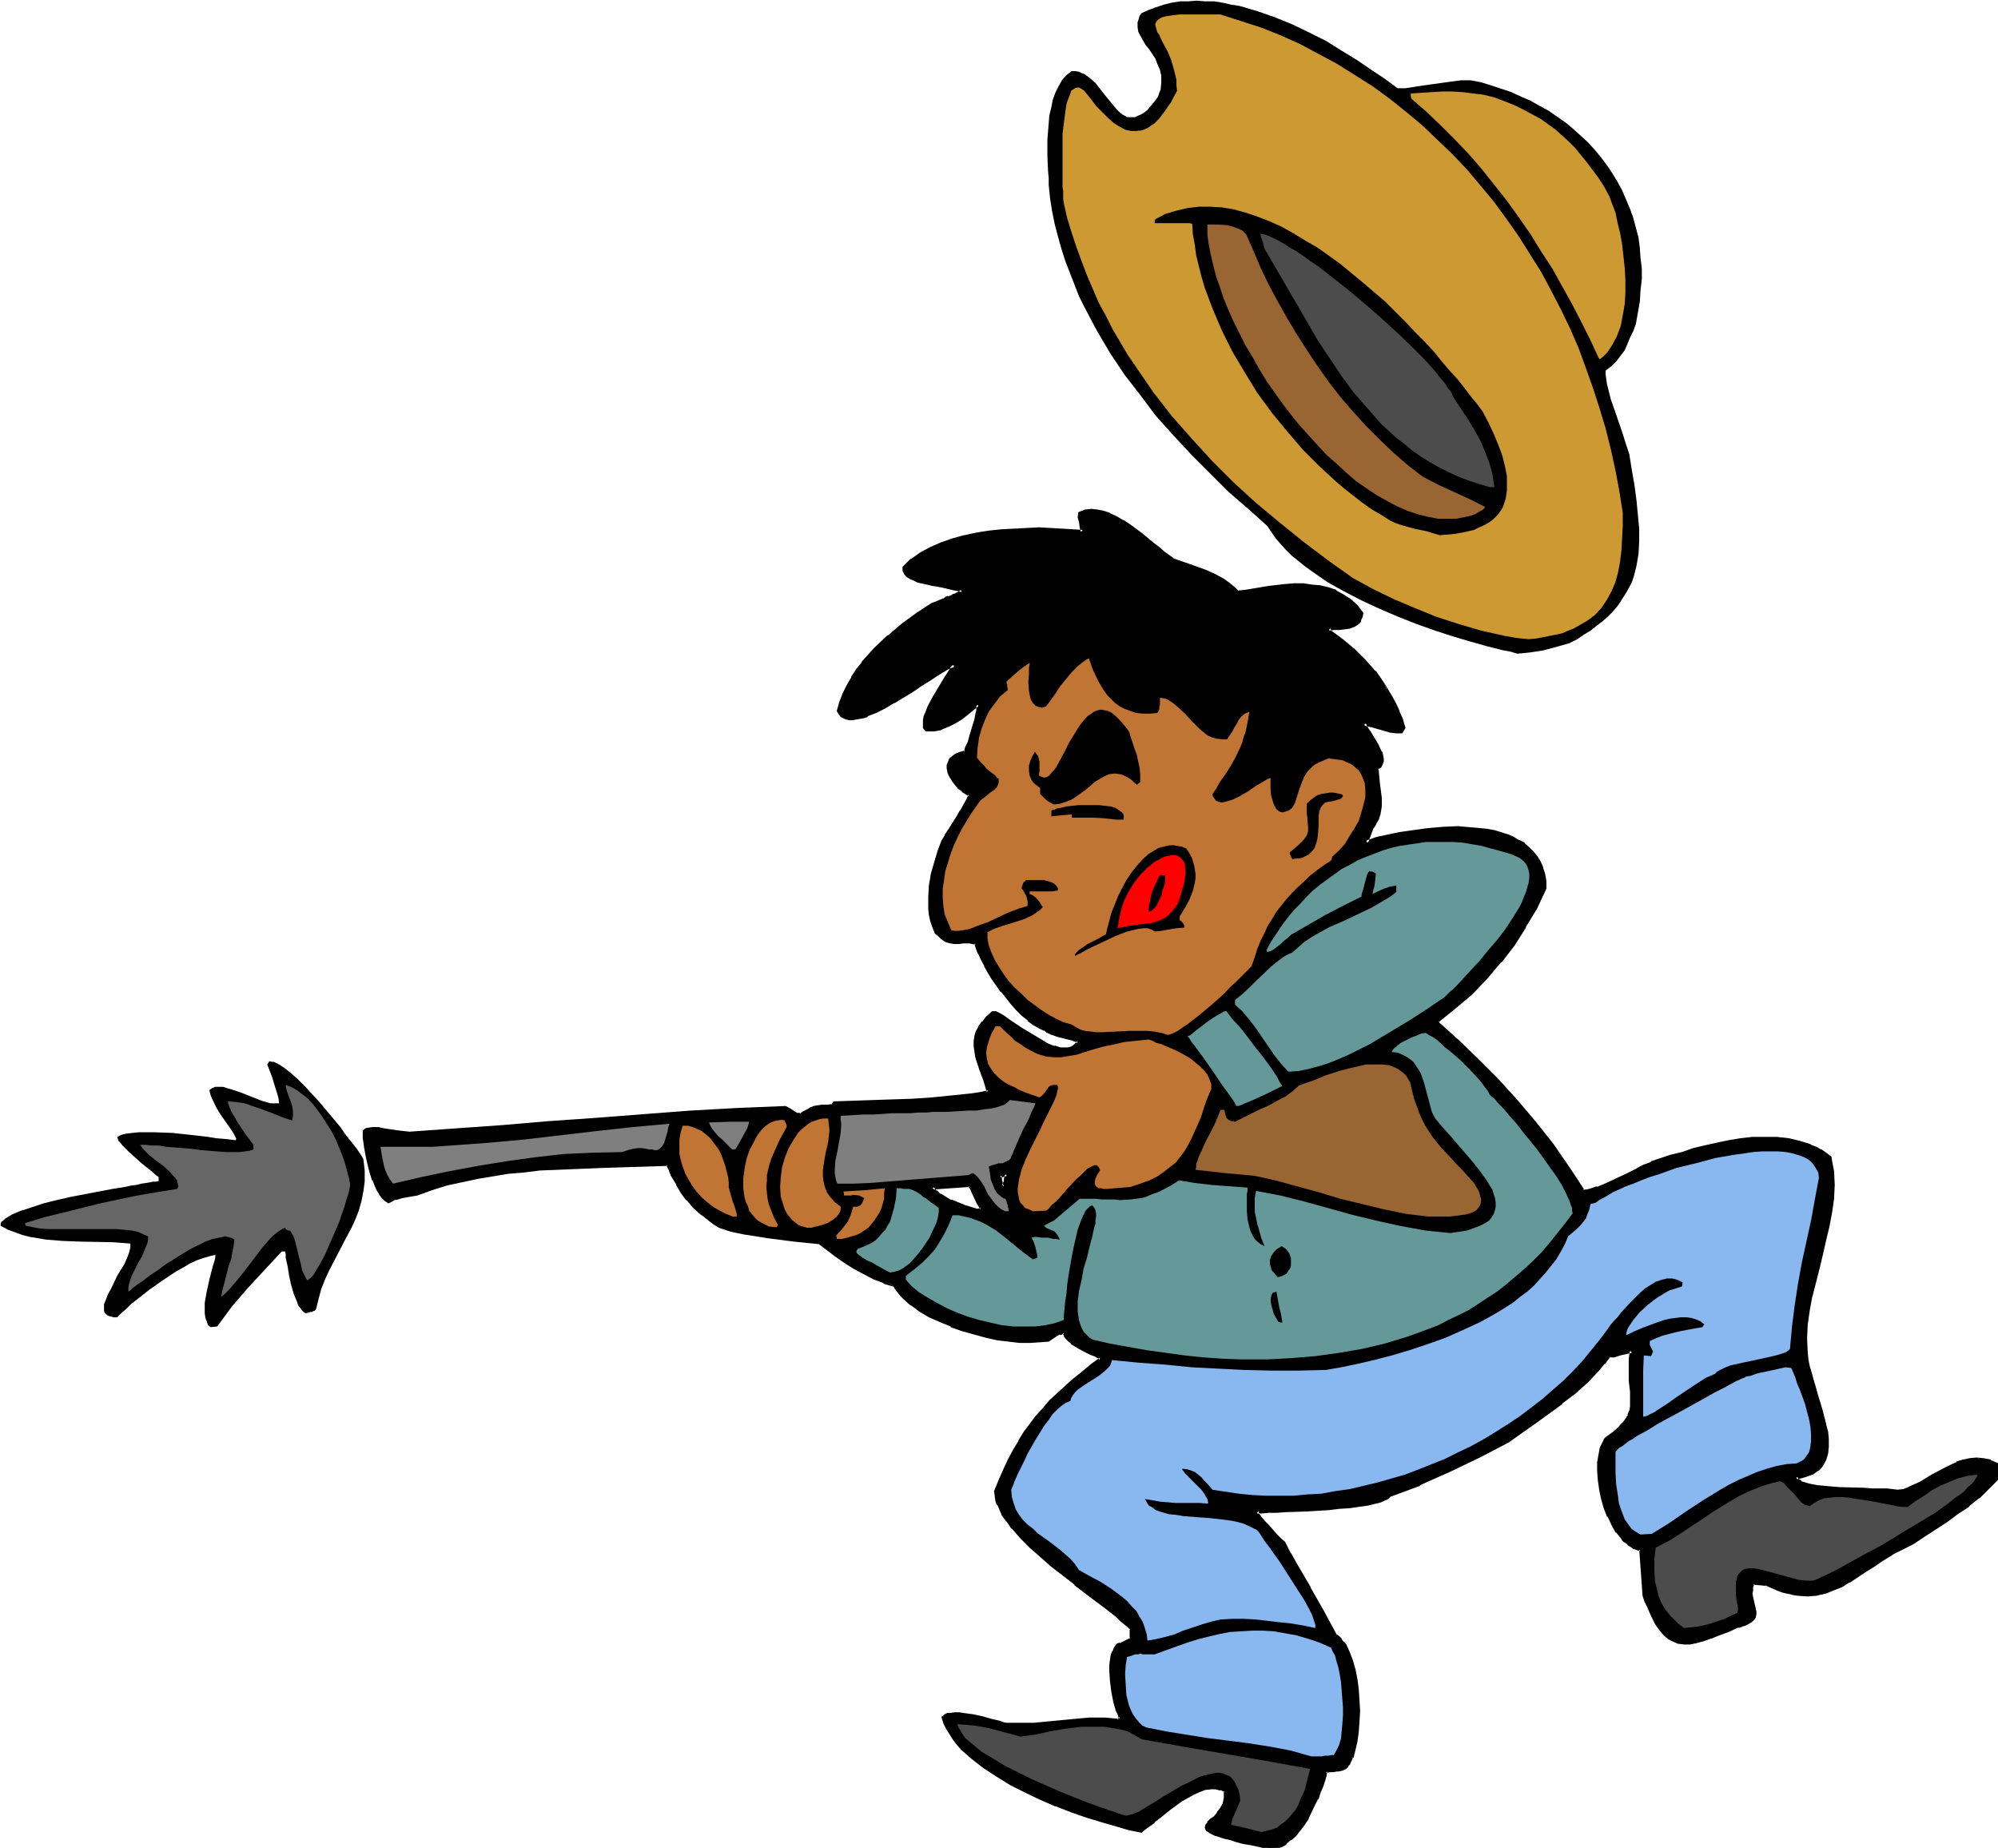
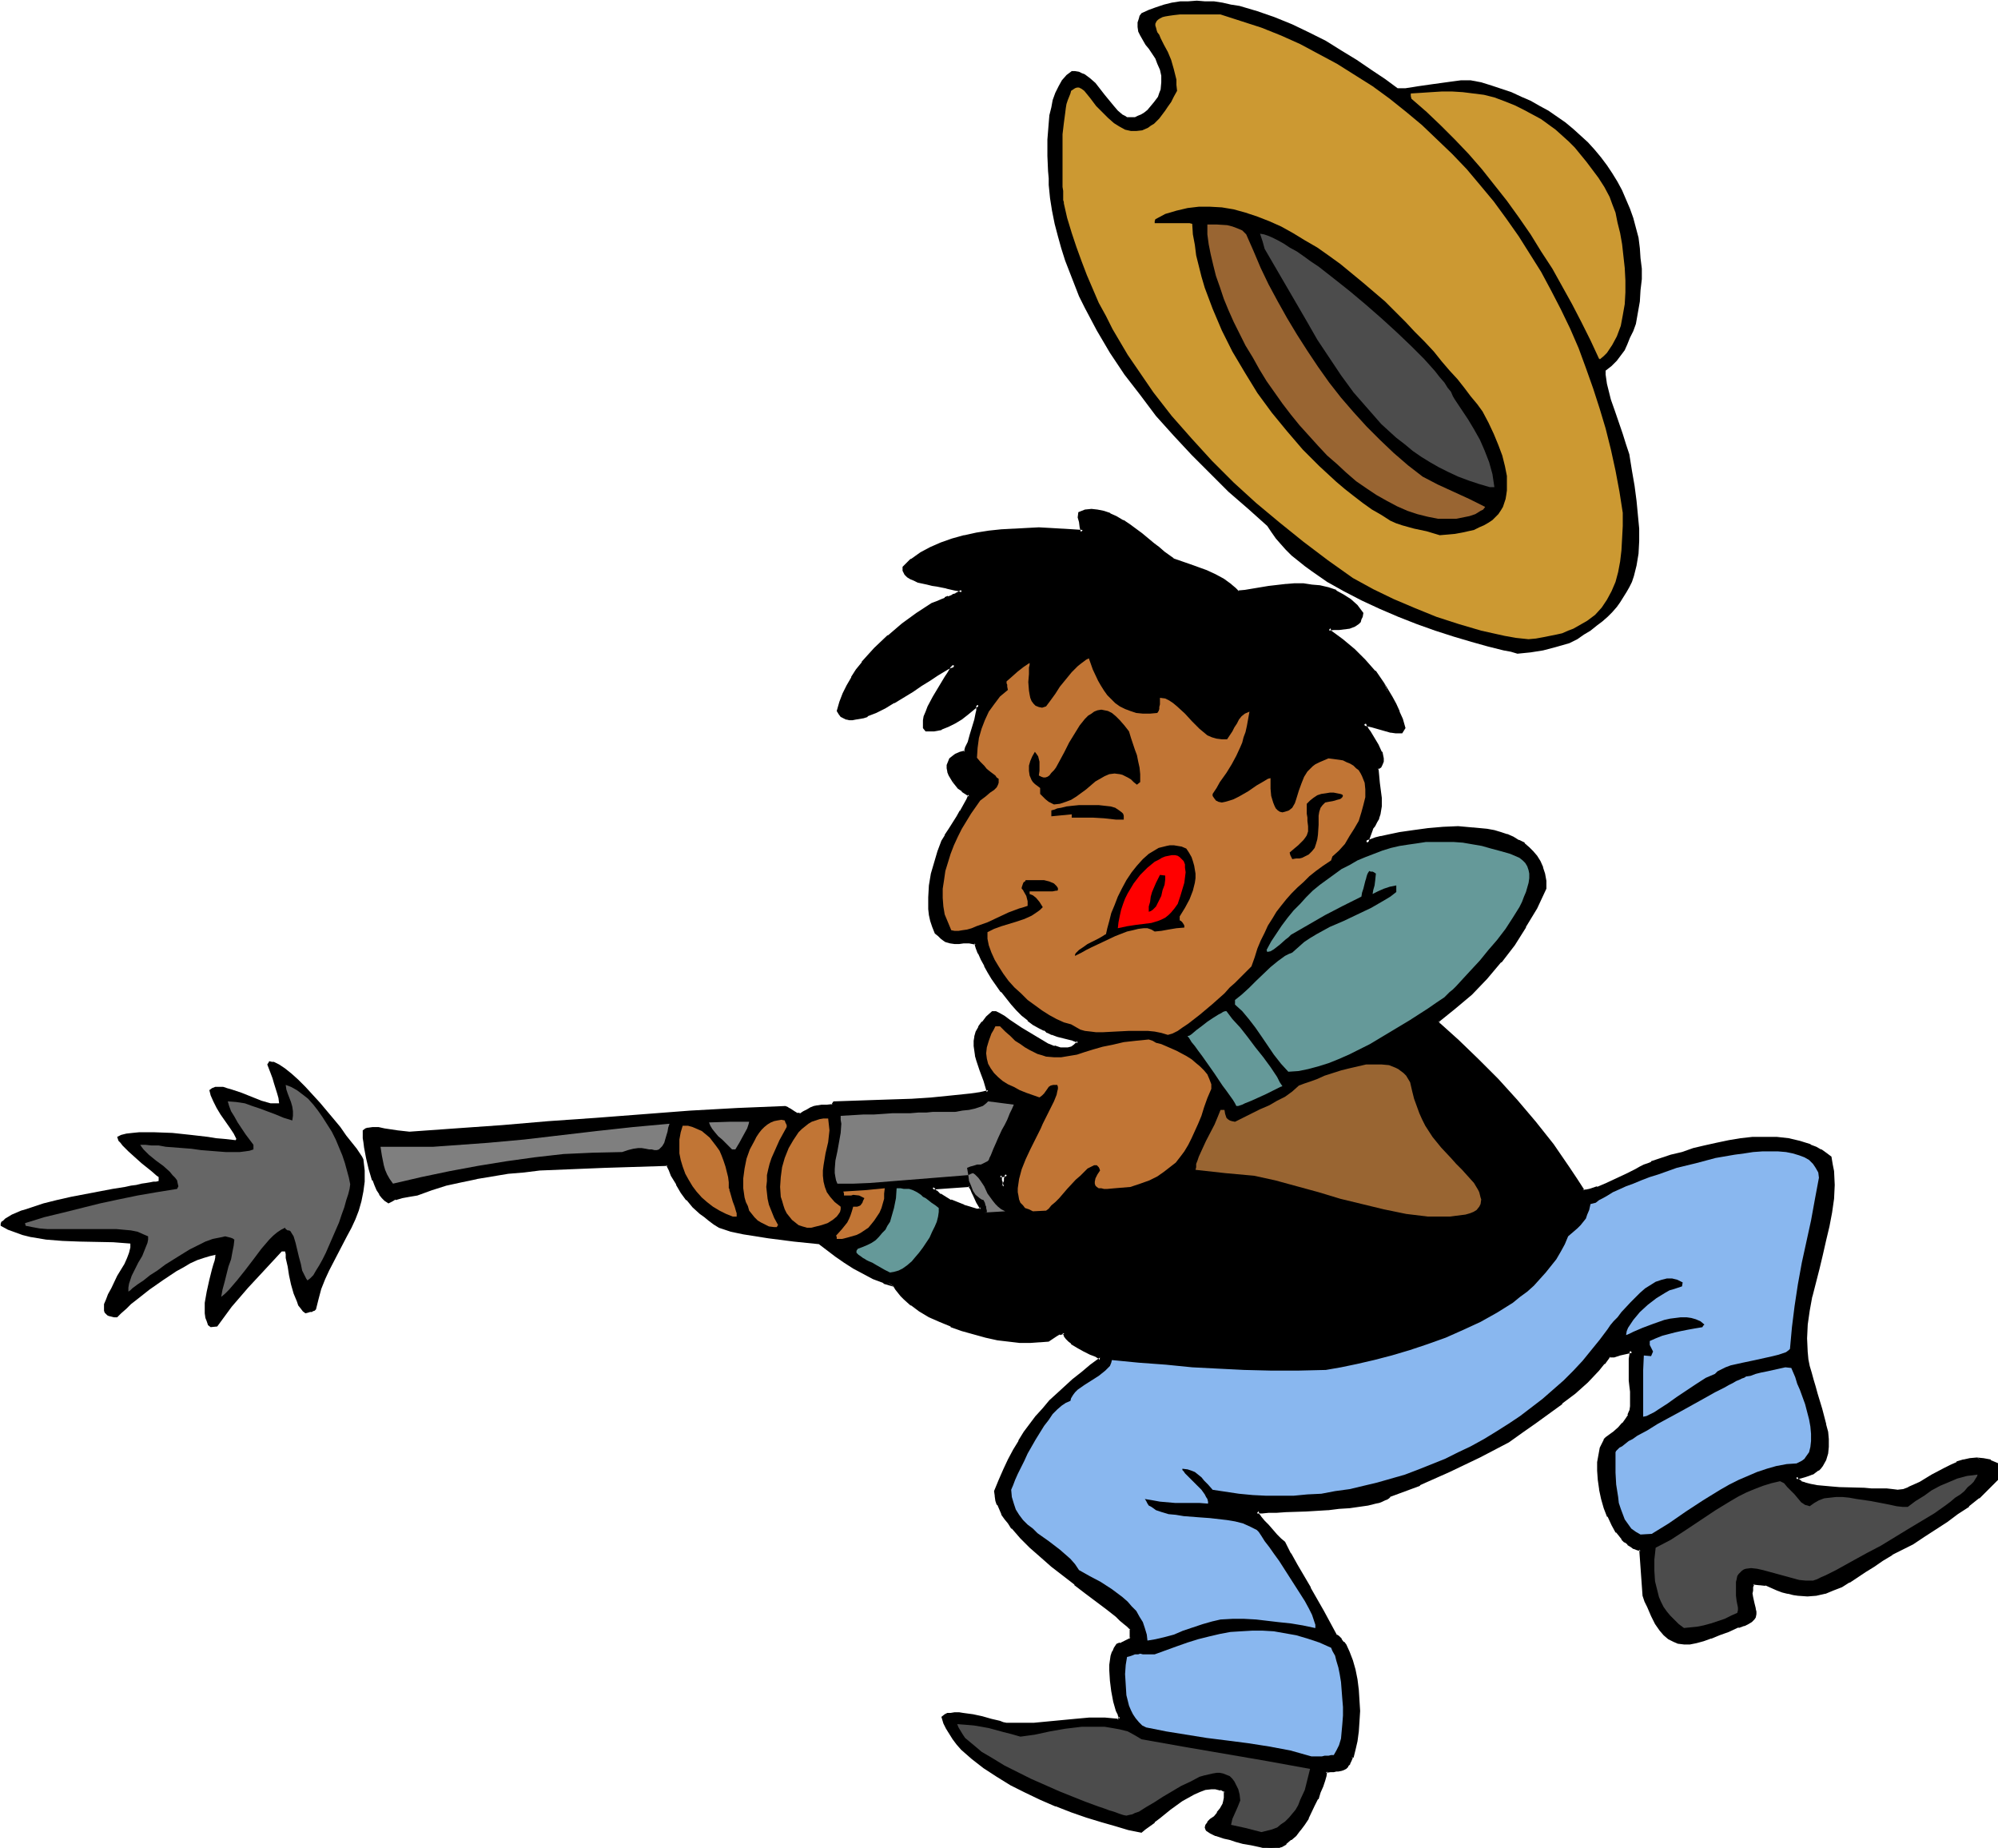
<svg xmlns="http://www.w3.org/2000/svg" fill-rule="evenodd" height="453.545" preserveAspectRatio="none" stroke-linecap="round" viewBox="0 0 3035 2807" width="490.455">
  <style>.brush1{fill:#000}.pen1{stroke:none}.brush2{fill:#4c4c4c}.brush3{fill:#89b7ef}.brush4{fill:#659999}.brush6{fill:#c17535}.brush7{fill:#996532}.brush8{fill:#7f7f7f}.brush10{fill:#cc9932}</style>
  <path class="pen1 brush1" d="M1483 1839h4l2-1 1-1 1-1-6-10-4-11-3-5-2-4-1-3-2-3-29 2-28 2 5 6 7 6 8 5 8 4 20 8 19 6zm447 968-16-3-13-3-12-3-11-3-10-2-8-3-7-2-5-2-5-2-4-1-3-2-2-2-1-1-1-2 2-3 2-4 4-4 6-4 5-6 4-7 4-7 2-5 1-5v-10l-7-4-8-2h-8l-9 2-8 2-9 4-9 6-10 5-17 13-17 13-8 6-7 6-6 5-6 4-9-2-9-2-20-5-21-7-23-7-23-8-23-9-24-10-23-10-22-12-21-12-20-13-17-14-8-7-8-7-7-8-6-7-5-8-4-8-4-8-3-8 3-2 4-2 5-1h11l7 1 14 2 14 3 15 3 12 4 5 2 5 1h21l21-1 21-1 21-2 21-3 22-1h22l23 2 1-2 2-2-3-6-2-6-4-14-3-16-3-15v-24l1-7 1-7 2-6 2-5 4-4 4-2 4-2h2l3-2 3-2 3-1 2-1v-16l-5-5-5-4-6-5-6-6-14-11-16-12-16-13-18-13-34-27-17-15-16-14-14-14-13-15-6-7-5-7-4-7-4-7-3-7-2-6-1-7-1-6 6-17 8-16 7-15 7-14 8-14 8-13 9-13 10-12 10-11 10-12 11-10 12-11 12-11 13-11 14-11 15-10-1-1-1-2-3-2-3-1-8-4-9-4-10-5-9-7-4-3-4-4-3-4-2-4h-3l-4 1-6 3-11 7-13 2-14 1-16-1-16-1-18-3-18-4-17-5-18-5-17-6-17-7-16-8-14-8-13-9-10-9-5-5-4-5-4-4-2-6-17-5-16-7-15-7-14-9-14-8-13-9-25-19-39-5-40-5-19-3-19-3-18-4-18-5-8-5-7-6-7-5-6-5-11-10-9-10-8-12-8-12-7-14-4-7-4-8-47 1-49 1-49 2-49 3-24 2-25 2-24 4-23 4-24 5-23 6-22 6-21 8-12 2-11 2-11 3-5 2-5 3-4-3-4-4-4-5-3-6-4-7-3-8-5-16-4-17-3-17-1-7-1-6v-11l2-2h3l7-1h9l9 1 20 3 9 2 9 1 70-5 71-5 71-6 71-6 143-10 72-4 72-4 4 3 4 2 6 3 5 3 4 1 7-4 5-3 5-2 5-2 5-1 6-1h8l9-1 2-2 1-2 27-1 29-1 30-1 31-1 30-2 30-3 29-3 14-3 14-2-5-18-6-16-6-15-2-7-1-7-1-7 1-7 1-7 2-7 4-7 5-7 6-8 8-8 4 1 6 3 7 4 8 5 8 6 10 6 20 13 10 6 10 5 10 4 9 2 9 1h4l4-2 3-1 3-2 3-3 3-3-1-1-2-1-5-2-8-2-16-5-8-2-7-4-2-1-2-2-9-3-8-5-8-7-9-7-8-8-8-9-15-18-14-20-7-10-5-10-5-9-4-9-3-9-2-7-6-1h-33l-6-3-4-2-4-2-4-4-4-4-3-9-3-9-2-9-1-9v-17l1-18 3-17 4-17 6-17 6-16 5-8 5-9 12-19 6-9 5-9 4-8 3-8-11-8-5-4-4-5-4-4-3-5-2-5-2-5-1-5v-4l1-5 3-4 3-4 5-3 6-2 7-2 1-3 2-4 3-8 4-11 6-23 3-10v-5l1-4v-5l-18 14-9 7-9 6-10 5-10 4-11 2-6 1-6-1-2-3-1-5 1-6 1-5 2-7 3-8 8-15 9-15 9-14 4-6 4-5 3-5 2-4-4 1-3 2-5 2-4 3-11 6-12 7-13 8-13 9-28 18-14 7-13 7-13 6-6 2-6 1-5 2h-10l-4-1-4-1-3-2-3-3-2-4 4-13 4-13 6-12 7-12 8-11 8-12 9-10 10-11 20-19 22-18 22-16 22-14 8-3 7-3 5-3 6-2 4-2 3-1 4-2 2-1 3-1 2-2 2-1-5-3-6-1-13-3-14-3-8-1-7-1-14-4-6-2-5-2-4-3-4-4-2-4-1-6 12-10 14-9 15-8 16-7 17-6 18-5 18-4 19-3 19-2 20-2h18l19-1 18 1h17l16 1 16 2-1-4-1-4-2-7-1-7 1-6 8-3 9-1h9l9 3 10 3 9 5 10 5 10 7 18 13 18 15 8 6 8 7 8 6 6 5 26 8 25 10 13 5 12 7 12 9 6 5 5 5 11-1 12-2 25-4 26-3 12-1h13l13 1 13 2 12 3 12 4 11 6 10 7 10 9 8 10v5l-2 4-2 3-2 3-6 4-7 2-7 1-8 1h-8l-8 1 2 4 18 14 18 15 16 16 15 17 14 18 12 21 6 10 5 11 4 12 4 12-4 6h-7l-8-1-14-4-7-2-7-2-13-3 1 3 2 3 2 3 2 5 7 9 6 10 5 11 1 4 1 5v5l-1 4-2 3-4 3v11l2 11 2 24v12l-2 11-2 6-2 6-3 5-4 6-4 10-4 11 7-2 8-3 8-2 9-2 19-4 21-4 22-2 23-2 23-1 22 1 22 3 10 2 10 3 10 3 9 4 8 4 8 5 7 6 6 6 6 7 5 8 3 8 3 10 2 10v11l-6 15-8 14-16 29-18 27-20 26-21 25-23 24-25 21-26 21 1 2v2l30 27 30 29 30 30 29 32 28 33 26 34 25 35 12 17 11 18h4l6-2 5-1 7-2 14-6 15-7 15-7 14-7 7-3 6-3 6-3 5-2 15-5 15-5 16-5 17-5 18-5 18-4 18-3 18-3 19-2 18-1 18 1 17 2 17 4 17 5 8 4 7 4 8 4 7 6 2 10 1 10 1 21-1 21-2 21-4 21-6 21-5 21-5 21-11 43-4 21-3 22v43l2 10 2 10 2 11 3 11 3 10 3 10 8 23 5 24 3 12 1 11v10l-1 11-3 9-4 8-3 4-3 3-4 3-5 3-5 2-6 2-6 1-7 1 1 2 1 2 5 4 6 3 9 2 10 2 10 1 12 1 12 1 25 1h24l12 1h11l9 1 8 1 8-1 9-3 8-4 9-5 19-10 18-11 10-5 9-4 10-3 10-2 10-1h10l10 3 10 5 1 9 1 10-15 15-15 15-16 12-16 12-17 11-34 22-17 12-16 9-16 8-14 9-14 8-12 9-12 8-13 7-12 7-12 6-12 4-13 3-14 1-14-1-7-1-8-2-8-2-8-3-9-3-9-4-9-1h-10l-2 5-1 6-1 5 1 5 2 9 3 9v12l-2 3-4 3-4 3-7 2-8 3-15 6-14 6-12 4-12 4-11 3-9 2-9 1-8-2-7-2-7-4-7-5-6-8-6-9-7-12-6-14-3-8-3-8-5-70-5-2-5-2-5-2-5-4-4-3-4-4-8-10-7-11-6-13-5-13-4-14-3-14-2-14-1-14v-12l1-12 3-10 1-4 2-4 2-4 3-3 10-7 9-8 6-7 6-6 3-7 2-7 2-7v-22l-1-8-1-10v-32l2-12-10 2-9 2-8 3-9 1-8 10-8 10-17 18-19 17-19 15-41 29-20 15-20 15-45 23-45 22-45 20-46 18-2 2-2 1-3 2-4 1-5 2-5 1-12 3-13 2-15 2-16 1-16 2-33 2-15 1-16 1h-26l-10 1h-8v2l1 2 2 3 2 2 5 7 6 6 14 15 5 6 5 5 10 17 10 17 20 35 20 35 20 37 4 3 3 3 3 4 3 5 6 10 4 13 4 13 3 15 2 16 1 16 1 16-1 16-1 15-2 14-3 13-3 12-2 5-2 4-3 4-3 3-3 1-3 1-5 1-3 1h-9l-6 1-2 7-2 7-3 9-4 9-3 10-5 10-10 19-6 9-6 9-6 8-7 6-7 6-8 5-7 2-8 1zm-407-1004h2l1-4 1-4 1-4 1-3v-4l-5 1-5 1v7l1 3v1l3 6z" />
  <path class="pen1 brush1" d="M1483 1841h7l1-2 4-3-7-12v1l-5-11-2-5-2-4-2-4-2-4-31 2-33 3 8 10 7 6 8 5 9 4v1l19 7h1l20 6 1-5-20-6h1l-20-8v1l-8-5-8-5v1l-6-6v1l-5-6-2 4 28-2 29-2-2-1 1 2 2 3 2 5 2 4 5 11 6 10v-3l-1 1-1 1 1-1-2 1h1-4 1l-1 5zm446 964h2l-16-4-13-3-13-3-10-3-10-2-8-3-7-1-6-2h1l-5-2-4-2h1l-3-2v1l-2-2 1 1-1-2-1-1v2l1-3 3-3h-1l4-4 6-4 5-6 5-7 4-8 2-5 1-5v-13l-9-5-8-2h-9l-9 2-9 3-10 4-9 5-9 6-18 12-17 13v1l-7 6-8 5v1l-6 5v-1l-5 5 2-1-9-2-9-2-20-5-21-6-23-8-23-8-24-9 1 1-24-10-23-11-22-11h1l-21-12-20-14v1l-17-14-8-7-8-7-7-8v1l-6-8h1l-6-8v1l-4-8-4-8-2-8-2 3 4-2h-1l4-1h-1l5-1h6-1 6l6 1 15 1h-1l15 4 14 3 12 4 6 1 5 2h21l21-1h1l20-1 21-2 22-3h-1l22-1h22l24 2 2-4v1l3-3-3-8v1l-2-7-4-14v1l-3-16-3-16v1l-1-16 1-8v1l1-8 1-6 2-6-1 1 3-6 3-4-2 1 5-1v-1l4-1 2-1 3-1 3-2 3-1 3-3v-18l-5-6-5-4-6-5-6-6h-1l-14-11-15-12-17-13-17-13-35-27h1l-17-15-16-14-14-14-13-15-5-7-5-6-5-8v1l-3-7-4-7h1l-2-6-2-7v1-6 1l6-17 7-16 7-15 8-14 8-14 8-13 9-12 9-12 10-11 10-12 11-10 12-12 12-10 13-11v1l14-11 16-12-1-4-5-4h-1l-3-2-8-3-9-4-10-6h1l-10-6 1 1-4-4-4-4 1 1-3-5v1l-3-6h-6l-3 1-7 3-11 7h1l-13 2-14 1-16-1h1l-17-1-17-3-18-4-18-4-18-5-17-7 1 1-17-8-16-7h1l-14-8-13-9-10-9-5-5v1l-4-5-3-5-3-6-18-6v1l15 10-2-1 3 5 4 5 4 5 5 5 10 9h1l12 9 15 9 16 7 17 7v1l17 6 18 5 18 5 18 4 17 2 17 2h16l14-1h1l13-1 12-8 5-3v1l4-1h-1l4-1-3-1 2 4v1l3 4 4 4 4 3v1l10 6 9 5 10 5 8 3 3 2 2 1 1 2-1-2 1 2 1-4-15 11-13 11-14 11-12 11-12 11-11 10-10 12-10 11-1 1-9 12-9 12-8 13v1l-8 13-8 15-7 15-7 16-7 17 1 7v1l1 7 2 6h1l3 7 3 7v1l5 7 5 6 5 8h1l13 15 14 14 16 14 17 15 35 27v1l17 13 16 12 16 12 14 11 6 6 6 5 5 4 5 5-1-2v16l1-3-2 2-2 1-4 2-2 1-2 1-4 2v-1l-5 2-4 6-2 5-1 1-2 6-1 7-1 7v8l1 16 2 16 3 16 4 14 3 6v1l2 5 1-3-3 2-1 2 3-1-22-2h-23l-22 2-21 2-21 2-21 2h-42 1l-5-1-5-2-13-3-14-4-14-3-15-2-6-1h-7l-6 1h-5l-4 2-5 4 3 10 4 8 5 8 5 8 6 8 7 8 8 7 8 7 18 14 20 13 21 13 22 11 23 11 23 10h1l23 9 23 8 23 7 21 6 20 6 10 2 10 2 6-5 7-5 7-5v-1l8-6 16-13 18-13 9-5 9-5 9-4 8-3 9-1h-1 8-1l8 2v-1l7 4-2-2v10l-1 5-1 4-4 7-5 6h1l-5 6-6 4-4 4v1l-3 4-1 4 1 3 1 2 3 2 3 2 4 2 4 2h1l6 2 6 2 9 2 9 3 11 3 12 2 14 3 16 4-1-5z" />
  <path class="pen1 brush1" d="m1344 1945-16-7-15-8h1l-15-8-13-9-13-9-26-19-40-5-39-5-20-2-18-4-19-4h1l-18-5 1 1-8-6-8-5-6-6v1l-7-5h1l-11-10-9-10-8-11-7-12-8-14-3-7-5-10-98 2-49 2-49 3h-1l-24 2-24 3-24 3-24 4-23 5-23 6-23 7-21 7-12 2-11 2-11 3v1l-5 2-6 3h3l-4-3h1l-4-4v1l-4-5-3-6-3-7-3-8-5-16-4-17-4-16v-8l-1-6v1l-1-6v-5l-1 2 3-1h-1l3-1 7-1h-1l9 1h-1l10 1 19 3 10 2 8 1h1l70-5 71-5 71-6 72-6 143-10h-1l72-4 72-4h-1l4 2 4 2 6 4 5 2 6 2 7-4 5-4 5-2 5-1 5-1h-1l7-1h-1l8-1 11-1 2-3 1-2-2 1h27l29-1 30-1 31-1 30-2h1l30-3 29-4 14-2 16-3-6-21-6-16-5-15-2-7-1-7-1-6 1-7 1-7v1l2-7h-1l4-7 5-7v1l6-8 8-8-2 1 4 1-1-1 6 3h-1l7 4 8 5 9 6 9 7 20 12 11 6 10 5 10 4v1l9 2h1l9 1 4-1 4-1h1l3-2 4-2 3-3 4-6-3-3-2-1-5-2h-1l-7-2-17-5-8-2h1l-7-3-2-2v1l-2-2-9-4h1l-9-5-8-6h1l-9-7-8-8-8-9v1l-15-19-14-20-6-10-6-9-4-9-4-9-3-8-3-9-7-2h-21l-7 1h1l-7-1h1l-7-2h1l-3-2-4-3v1l-4-4-4-4 1 1-3-9-3-9v1l-2-9-1-9-1-17 2-18v1l3-18v1l4-17 6-17 6-16h-1l5-8 5-9 12-18 6-10 5-9 4-8 4-10-12-9-5-4-4-5v1l-3-5-5 3 4 5 4 5 6 4v1l11 7-1-3-3 7-5 9-5 9v-1l-5 9-12 19-6 9v1l-5 8-6 16-5 17-5 17-3 18-1 18v18l1 9 2 9 3 9 4 10 5 4 4 4 4 3 3 2 7 2 7 1h7l7-1h8l5 1 5 1-2-2 2 7 3 8 1 1 4 9 5 9v1l5 9 6 10 14 20h1l15 19 8 9 8 8 9 7v1l8 6 9 5 8 4v-1l2 2 2 2h1l6 3h1l8 3 16 4 8 2h-1l6 2h-1l2 1 1 1-1-4-2 4v-1l-3 3-3 2h1l-3 1-4 1h-4 1-9 1l-9-3v1l-10-4-10-6-10-6-20-12-9-6-9-6-8-6-7-4-6-3h-6l-9 8-6 8h-1l-5 7v1l-4 7-2 7v1l-1 6v8l1 7 1 7v1l2 7 5 15 6 16 5 17 2-3-13 3-14 2-29 3-30 3-30 2-31 1-30 1-29 1-29 1-2 3-1 2 2-1-9 1h-8l-6 1h-1l-5 1-5 2-5 3-6 3-6 4 2-1-4-1v1l-5-3-6-4-4-2h1l-5-2-73 3-72 4-143 11-72 5-70 6-71 5-70 5-9-1-9-1-20-3-9-2h-9l-7 1h-1l-3 1-4 3v12l1 6 1 8 3 16 4 17 5 17h1l3 8 3 7 4 6v1l4 5 4 4 6 4 6-3 5-3v1l10-3 11-2 12-2 22-8 22-7 23-5 24-5h-1l24-4 24-4 24-2 24-3 49-2 49-2 96-3-2-1 4 8 3 8 8 13v1l7 12 8 11h1l9 11 11 10 7 5 6 5 8 6 8 5 18 6 19 4 19 3 19 3 39 5 39 4h-1l25 19 13 9 14 9 15 8 15 8 16 6v1l17 5-15-10z" />
  <path class="pen1 brush1" d="m1452 1185-3-5v1l-3-5-1-5v1l-1-6v1-4l1-4 2-4v1l3-4v1l4-3 6-3h-1l9-2 2-3 1-4 4-9v-1l4-10 6-23 2-10v-1l1-4 1-4v-12l-23 18v-1l-9 7-9 6h1l-10 6-10 4 1-1-11 3h-12l3 1-3-4 1 1-1-4v-5l2-6 2-6 3-8 8-15v1l8-15 10-14 4-6 3-6 3-5 6-10-11 4-3 2-5 2-5 2-11 7-12 7-12 8-14 9-27 17-14 8-13 7-13 5-6 2-5 2-6 1h-5 1-5 1l-5-1h1l-4-1 1 1-4-3 1 1-3-3-2-4 1 3 3-13 5-13 6-12 6-12v1l8-12 8-11 9-10 10-11 20-19 21-18v1l23-16 22-15h-1l8-3 7-3 6-2 5-2 4-2 4-2h-1l3-1h1l5-3h1l2-1 4-5-8-4-6-2-13-3h-1l-14-2-7-2-8-1-13-3-6-2-5-3h1l-5-3 1 1-4-4 1 1-2-5v1l-1-5-1 2 12-10v1l14-10h-1l15-8 16-7 17-5 18-5 18-4 19-3 19-2 19-2 18-1h37l17 1 16 1 19 2-2-7v-1l-1-4v1l-1-8-1-6v-5l-2 2 9-3h-1l9-1h9-1l9 3 10 3-1-1 10 5 10 6h-1l10 6 19 14v-1l17 15 9 6h-1l8 7h1l7 6 7 5 26 9 25 9 13 6h-1l12 7 12 8 6 5 7 6 12-2 11-2 25-4 26-2 12-1h13l13 1 12 2 12 3 12 4v-1l11 6h-1l11 7h-1l10 9v-1l8 11v-2l-1 4-1 4-2 3v-1l-2 3v-1l-5 4h1l-7 2-8 1-8 1h1l-8 1h-11l2 9 20 14h-1l18 15 16 16 15 17v-1l13 19 13 20-8-23-13-19h-1l-15-17-16-16-18-15-19-14 1 1-1-4-3 4 8-1h8l8-1 8-1 8-3 6-4 3-3 1-4 2-4 1-6-9-12-10-9-11-7-11-6v-1l-12-4-13-3-12-1-13-2h-14l-12 1h-1l-26 3-24 4-12 2-11 1 2 1-5-5-6-5-1-1-11-8-13-7-13-6-25-9-26-9h1l-7-5-7-5-8-7-8-6-18-15-19-14-9-6h-1l-10-6-9-4-1-1-9-3-10-2-9-1-10 1-10 4-1 8 2 7 1 8 1 4 1 3 3-3-15-1-16-1h-1l-17-1-18-1-19 1-18 1h-1l-19 1-19 2-19 3-18 4h-1l-18 5-17 6-16 7-15 8-14 10h-1l-12 12v6l3 6 4 4 5 3 5 2 6 3 14 3 8 2 7 1 15 3h-1l13 3 6 1 5 2-1-4-2 1h1l-2 1-6 3h1l-3 1h-1l-3 2-5 2v-1l-5 2v1l-5 2-7 3-8 3-23 15-22 16-21 18h-1l-20 19-10 11-9 10v1l-9 11-7 11v1l-7 12-6 12-5 13-4 14 3 5 3 4 4 2 4 2h1l4 1h5l5-1 6-1 6-1 6-2v-1l13-5 14-7 13-8h1l28-17 13-9 13-8 12-8 10-6 5-3 4-2 3-1 4-1-4-4-2 4v-1l-3 5-3 5-4 6-9 15-9 15-8 15-3 8-3 7-1 6v12l4 5h13l11-2 1-1 10-4 10-5 10-6 9-7 17-14-4-2v9l-1 4-2 10-7 23-3 11-4 8-1 4-1 3 2-2-8 2-7 3-4 3-5 4-2 5-2 5v5l1 5v1l2 5 3 5 3 5 5-3z" />
  <path class="pen1 brush1" d="m2111 1061 5 11 5 11v-1l4 12 5 12v-2l-4 6 2-1-7-1-8-1h1l-14-3-8-3-6-2-17-4 1 8 2 3 3 4v-1l2 5 6 10v-1l6 11 5 10 2 4v5-1 5-1l-1 4 1-1-3 4 1-1-5 4v12l2 11 2 24v12l-2 11-1 6v-1l-2 6-3 5-4 5-5 12v-1l-5 16 12-4 7-2 9-2h-1l9-2 20-4 21-4 22-3h-1l23-1 23-1 22 1 22 3 10 2 9 2 10 3 9 4 8 4 7 5 8 6h-1l6 6 6 6 4 8 4 9v-1l2 10v-1l2 11v-1l1 11v-1l-7 15-7 14-16 29v-1l-18 28-20 26v-1l-21 25-23 24-25 21h1l-28 22 1 3v2l1 2 30 27 30 29 30 30 29 32v-1l28 34h-1l27 34 25 34 11 18 12 19 7-1 5-1 6-1 7-2v-1l14-6 15-6 15-7 15-8 6-3 7-3 5-2 5-3v1l15-5 15-5 16-5 17-5 18-5 17-4 19-3 18-3 18-2 18-1 18 1 17 2 17 3 16 6h-1l8 3 8 4 7 5 7 5-1-2 2 10 2 11v-1 21l-1 21v-1l-2 21-4 21-5 21-5 21-6 22-11 42v1l-4 21-2 21v1l-1 21 1 22 1 11 2 10 3 11 3 11 2 10 4 10 7 23 6 24v-1l2 12 1 11v10l-1 10-2 9-4 8v-1l-3 4-3 3-4 3-5 2h1l-5 2-6 2-6 1-11 2 3 6 2 2 5 4 7 3h1l8 3 10 1 11 2 11 1h1l12 1 38 1h11l12 1h11-1l9 1 9 1 9-2 8-2 1-1 9-4 9-5 18-10 18-11 10-4 9-5v1l10-3 9-2 10-2 9 1-9-6-11 1-9 2h-1l-10 3v1l-9 4-10 5-19 10-18 11-9 4-9 4h1l-8 3-9 1h1l-8-1-9-1h-23l-11-1-38-1-12-1-11-1-11-1-10-2-8-2h1l-7-2h1l-5-4v1l-1-2-1-2-2 4 7-1 7-2 6-2 5-2h1l4-3 4-3h1l3-3 3-4 5-9 3-10 1-10v-12l-1-11-3-11v-1l-6-23-7-23-3-11-3-10-3-11-3-10-2-10-1-11v1l-1-22 1-21 3-21 4-22v1l11-43 5-21 5-22 5-21 4-21 3-21 1-21-1-21-2-10-2-12-8-6-7-5h-1l-7-4-8-3-1-1-16-5-17-4-18-2h-37l-18 2-18 3-19 4-18 4-17 4-17 6-17 4-15 5-15 5v1l-5 2-6 2-6 3-7 4-14 7-15 7-15 7-14 6v-1l-6 2-6 2-5 1h-5l3 1-11-17-12-18-24-35-27-34-28-33-29-32-30-30-30-29-30-27 1 2v-2 1-1l-1-2-1 2 26-21 25-21 23-24 21-25h1l20-26 17-27v-1l17-28 7-15 7-15v-12l-2-11-3-9v-1l-4-9-5-8-6-7-6-6-7-6v-1l-8-4h-1l-8-5-9-4h-1l-9-3-10-3-11-2-21-2h-1l-22-2-23 1-23 2-22 3-21 3-19 4-9 2h-1l-8 2-8 3-7 2 4 4 4-11 4-11-1 1 4-5 3-6 3-5v-1l2-6 2-12v-13l-3-23-1-11-1-11-1 2 5-3 2-4 2-5v-5l-1-5-1-5h-1l-5-11-6-10-6-10-3-4-2-4v1l-2-4 1 1-1-3-4 4 13 3 7 2 7 2 14 4h1l7 1h10l5-8-4-14-5-11v-1l-5-11-6-11-12-20 8 23z" />
  <path class="pen1 brush1" d="m3012 2220 10 3 10 4-1-2v9l1 10 1-2-15 15-15 15-16 12-16 11-16 12-34 22-18 12h1l-17 8-15 9-15 8-13 9-13 9-12 8-12 7-12 7-12 5-12 4-13 3-13 1-14-1-7-1-8-1h1l-8-3-8-2-9-4-9-4h-10l-12-1-3 7-1 6v11l2 10 3 9 1 3v4-1l-1 4v-1l-2 3h1l-4 3h1l-5 2h1l-7 3h1l-9 2-15 7v-1l-14 6-13 5h1l-12 3-10 3-10 2-8 1h1l-8-1-7-3v1l-6-4-7-5-6-8-6-9-6-11-6-14-4-8h1l-4-8v1l-4-72-7-2-5-2h1l-5-3-5-3-4-3-4-4-8-10-6-11-6-12-5-13-4-14-3-14-2-13-1-14v-12l1-11 2-10 2-4 1-4 3-3h-1l3-3-1 1 11-8 9-8 6-7h1l5-7 3-7h1l2-7 1-8 1-7v-7l-1-8v-9l-1-9-1-9v-11l1-12v1l2-17-14 3-9 3-8 2-9 1-9 12h1l-9 10v-1l-17 18-19 17h1l-20 15-40 29-20 14-21 15-44 24-45 21-45 21v-1l-46 18-3 3 1-1-3 2h1l-3 1-4 2-5 1-5 1-11 3-13 2-15 2-16 2-16 1-33 2-31 2h-14l-12 1h-22l1 6 2 2 1 3 2 3h1l5 6v1l6 6 14 15 5 6 5 5v-1l9 17v1l10 17 20 34 21 36 20 37 4 3 3 3 3 4 3 4 5 10 4 13 4 13 3 15 2 16 2 15v32l-2 15-2 14-2 13-4 11 6 2 3-12 3-13 2-15 1-15 1-16-1-16-1-16-2-16-3-15-4-14-5-13-5-11-3-4h-1l-3-4v-1l-3-3-1-1-3-2v1l-20-37-20-35v-1l-20-34-10-18v1l-9-18-6-5-6-6-13-15-6-6-5-6-2-3-2-2h1l-1-2v-2l-3 4h8l10-1h12l14-1 31-1 33-2h1l16-2 16-1 14-2 14-2 12-3 5-1 5-2 4-2 3-1 3-2 2-2h-1l46-17v-1l45-20 46-22 44-23 21-15 20-14 40-29v-1l20-15 19-17 17-18 8-10h1l8-11-2 1h8l9-3 9-2 9-2-3-4-2 13v33l1 9 1 8v22l-1 7v-1l-3 7h1l-4 6-5 7v-1l-6 7-9 8 1-1-11 8-3 3v1l-2 4-2 4-2 4-2 11-2 11v13l1 14 2 14v1l3 14 4 14 5 13h1l6 13 6 11h1l8 10v1l4 4h1l4 3v1l5 3 4 3h1l5 2 5 1-2-2 5 70 3 9 4 8 6 14 6 12 7 10 6 7 7 6 8 4 7 3h1l8 1h9l10-2 11-3 11-4h1l12-5 14-5 15-7v1l8-3h1l6-3 5-3 4-4 2-3 1-5v-4l-1-4v-1l-2-8-2-9-1-6v1l1-5v-5l2-5-2 1 9 1h1l9 1-1-1 9 4 9 4 8 3 8 2h1l8 2 7 1 14 1h1l13-1 13-3h1l12-5 13-5 11-7h1l12-8 12-8 13-8 13-9 15-9h-1l16-8 16-8 18-12 34-22 16-12 17-11v-1l15-12h1l15-15 16-16-1-11-1-11-12-5v-1l-11-2-10-1 9 6z" />
  <path class="pen1 brush1" d="m2050 2668-1 4-3 5v-1l-3 4h1l-3 3 1-1-3 1-3 1-5 1h1l-3 1h-4l-5 1-8 1-3 8-2 8-3 8-3 9-4 10-4 9-10 20v-1l-6 10-6 8-6 8-7 6-7 6-7 4-7 3-8 1 1 5 9-1 7-3h1l7-4v-1l7-6h1l7-6 6-8 1-1 6-8 6-9v-1l9-19 5-10h1l3-10 4-9 3-9 2-7 1-7-2 2 7-1h5l4-1h3l5-1 3-1 4-2 3-3v-1l3-3v-1l2-4 2-5h1l-6-2zm-529-861 4-2-2 1h4l2-7 1-3v-1l1-4v-3l2-8-10 2-7 1v7l1 3v5l1 1 3 8 4-5-2-6v1-2l-1-2v-4l-1-4-2 3h5l6-2-3-3-1 4-1 3v5-1l-2 4-1 4 3-2h-2l-2 1 4 1-4 5z" />
  <path class="pen1 brush2" d="m1916 2783-23-6-23-5 2-9 4-9 4-9 4-10-1-9-2-8-3-6-3-6-3-4-4-4-5-2-5-2-5-1h-5l-6 1-13 3-7 2-13 7-15 7-27 16-14 9-12 7-11 7-6 2-4 2-5 1-4 1-5-1-6-2-8-3-7-2-8-3-9-3-19-7-20-8-20-8-43-19-20-10-20-10-18-11-17-10-7-6-6-5-6-5-6-5-4-6-3-5-3-5-2-5 13 1 12 1 12 2 11 2 11 3 11 3 12 3 14 4 22-3 23-5 23-4 25-3h35l12 2 11 2 12 3 11 6 10 6 62 11 64 11 64 11 66 12-4 16-4 16-7 15-3 8-4 7-5 6-5 6-6 6-6 4-6 5-8 3-8 2-8 2z" />
  <path class="pen1 brush3" d="m1992 2668-32-9-32-6-32-5-31-4-32-4-31-5-31-5-30-6-6-3-5-5-5-6-4-6-3-6-3-7-2-8-2-8-1-16-1-16 1-14 1-6 1-6 4-1 3-1 5-2h5l3-1 4 1h18l33-12 17-6 16-5 16-4 17-4 16-3 16-1 17-1h16l17 1 17 3 17 3 17 5 18 6 18 8 2 5 4 7 2 8 3 10 2 10 2 12 1 13 1 13 1 12v13l-1 13-1 11-1 11-3 10-4 8-4 7h-4l-4 1h-6l-4 1h-16z" />
  <path class="pen1 brush3" d="m1743 2492-1-9-3-10-3-9-5-8-5-9-7-7-6-7-8-7-16-12-17-11-17-9-16-9-6-9-7-8-8-7-8-7-17-13-17-12-7-7-8-6-7-7-6-8-5-8-3-9-3-10-1-11 3-7 3-8 4-9 5-10 5-10 5-11 12-21 13-21 7-9 6-9 7-7 7-6 6-4 7-3 1-4 3-5 3-4 4-4 10-7 11-7 11-7 10-8 3-3 4-4 2-5 1-4 41 4 41 3 40 4 39 2 40 2 41 1h41l42-1 23-4 24-5 26-6 27-7 27-8 27-9 28-10 27-12 26-12 25-14 24-15 11-9 11-8 10-9 9-10 9-10 8-10 8-10 7-12 6-11 5-12 7-6 7-6 5-5 4-5 4-5 2-6 3-7 2-9 8-2 5-4 6-3 7-4 8-5 9-4 11-5 11-4 12-5 13-5 13-4 28-10 29-7 30-8 29-5 15-2 13-2 14-1h24l12 1 10 2 10 3 8 3 7 4 6 6 4 6 4 7 1 8-6 32-6 33-7 32-7 32-6 33-5 33-4 32-3 33-2 2-4 3-6 2-6 2-8 2-9 2-18 4-19 4-9 2-9 2-8 3-6 3-6 3-4 4-7 3-7 3-14 9-30 20-14 10-14 9-6 4-6 3-6 3-5 1v-71l1-22 11 1 3-7-3-6-2-4v-6l9-4 10-4 19-5 9-2 10-2 11-2 12-2 1-2 2-2-6-5-7-3-7-2-7-1h-9l-8 1-8 1-9 2-17 6-16 6-7 3-7 3-6 3-5 2 1-6 2-5 4-6 4-6 5-6 5-6 12-11 13-10 13-8 7-4 7-2 6-2 6-2 1-6-8-4-8-2h-8l-8 2-9 3-8 5-8 5-8 7-14 14-14 15-6 8-6 6-5 6-2 3-2 3-12 16-13 16-13 16-14 15-15 15-16 14-16 14-17 13-17 13-18 12-19 12-18 11-20 11-19 9-20 10-20 8-20 8-21 8-21 6-21 6-21 5-21 5-22 3-21 4-21 1-21 2h-42l-20-1-21-2-20-3-20-3-7-8-3-3-3-3-4-5-5-4-5-4-5-2-6-2-8-1v2l2 2 2 3 3 3 7 7 7 7 8 8 5 7 2 4 2 3 1 4v3l-13-1h-37l-23-2-11-2-12-2 2 3 2 4 2 3 4 2 7 5 9 3 10 3 11 1 12 2 13 1 13 1 14 1 26 3 12 2 12 3 11 5 10 5 1 1 2 2 2 3 2 3 5 8 7 9 7 10 8 11 16 25 16 25 7 11 6 11 5 10 3 9 1 3 1 3v5l-19-4-18-3-19-2-17-2-17-2-18-1h-18l-18 1-13 3-14 4-30 10-14 6-15 4-13 3-12 2z" />
  <path class="pen1 brush2" d="m2558 2473-8-6-6-6-7-7-5-6-5-7-4-8-3-7-2-8-2-8-2-8-1-16v-17l2-18 23-12 23-15 45-30 23-14 12-7 12-6 12-5 13-5 13-4 13-3 6 3 5 6 5 5 6 6 5 6 5 6 6 4 4 1 3 1 7-5 7-4 8-3 9-1 9-1h10l10 1 11 2 21 3 21 4 10 2 9 2 9 1h8l12-9 13-8 11-8 13-7 12-5 14-6 15-4 16-2-1 3-2 3-3 5-4 4-5 4-5 6-6 5-8 5-7 6-8 6-17 12-20 12-20 12-41 25-21 11-20 11-18 10-9 5-8 4-8 4-7 3-6 3-6 2h-11l-10-1-11-3-11-3-22-6-11-3-9-2-9-1-8 1-3 1-3 2-2 2-3 3-2 3-1 5-1 4v21l1 8 2 10v4l-1 4-9 4-10 5-21 7-11 3-10 2-10 1-10 1z" />
  <path class="pen1 brush3" d="m2492 2331-7-4-7-5-5-7-5-7-3-8-3-8-3-9-1-9-3-19-1-18v-31l1-2 2-2 3-3 4-2 5-4 5-4 6-3 7-5 15-8 16-10 35-19 18-10 18-10 16-9 14-7 7-4 6-3 5-3 5-2 4-2 3-1 2-1 1-1 7-1 8-3 8-2 10-2 18-4 9-2 9 1 3 7 3 7 3 10 4 9 8 22 6 23 2 11 1 11v11l-1 9-2 8-5 7-2 3-4 3-4 2-4 2-15 1-16 3-14 4-15 5-14 6-14 6-14 7-14 8-26 16-26 17-26 18-26 16-17 1z" />
-   <path class="pen1 brush4" d="m1886 2065-28-1-29-2-29-3-29-4-29-4-28-5-28-5-26-6-5-3-5-5-4-4-3-6-2-5-2-7-1-6-1-7v-15l2-16 4-17 3-17 5-16 4-17 4-15 3-14 2-6v-5l1-6v-5l-1-4-1-3-2-3-2-2-3 1-2 2-5 5-4 8-4 10-4 11-3 13-3 13-3 15-5 29-2 14-1 13-2 12-1 11-1 10v7l-14 5-14 3-16 2h-33l-17-2-18-4-17-4-17-5-16-6-16-7-15-8-14-8-13-8-11-9-9-10v-6l13-10 12-10 10-10 9-10 7-11 7-12 7-14 6-15h9l9 2 9 2 8 3 8 3 8 4 15 9 14 11 27 22 15 11 6-2 1-3-1-4-2-9-3-9-2-4-1-2 4-1h4l7 1h10l8 2h4l6 1-3-6-3-4-3-3-3-1-7-3-2-1-3-3 7-4 8-4 13-11 13-11 13-11h24l10 1h18l9 1 16-1 8-1 8-1 8-2 9-4 9-3 10-5 11-6 11-7 12 2 12 2 26 3 27 2 27 2v5l-1 5v25l1 13 3 13 2 6 3 6 3 5 4 4 5 4 6 3-5-12-3-11-3-10-2-10-2-9v-21l2-11 37 7 36 9 36 10 36 10 37 9 36 8 38 7 19 2 20 2 14-2 12-2 11-4 8-3 8-4 6-4 4-5 3-5 2-6 1-5v-6l-1-7-2-6-2-7-4-6-4-7-10-14-11-14-24-28-12-14-11-12-5-6-5-6-3-5-3-6-4-15-4-15-4-15-5-14-3-5-4-6-4-6-5-4-6-4-6-3-7-3-9-1 1-2 2-3 5-4 6-5 8-4 8-4 8-3 7-3 7-1 4 3 6 3 6 4 7 6 6 6 8 6 15 13 15 15 13 14 5 6 5 7 4 5 3 6 2 2 4 3 3 3 3 4 9 9 9 11 10 11 10 13 22 27 20 28 10 14 8 13 6 12 5 11 2 6 2 5v4l1 4-12 16-12 15-12 15-12 14-13 13-13 12-14 12-13 11-14 11-14 9-15 10-14 9-16 8-15 7-15 8-16 6-16 6-17 6-33 10-34 8-35 6-36 5-37 3-37 2h-38z" />
  <path class="pen1 brush1" d="m320 2016-4-3-2-6-2-5-1-7v-16l3-17 4-18 4-16 2-7 2-6 1-5v-3l1-1-9 2-10 3-9 3-11 5-10 6-11 6-21 14-20 14-19 15-9 7-7 7-8 7-6 6h-5l-4-1-4-1-2-1-2-2-2-2-1-3v-10l3-7 3-8 5-9 9-19 11-18 4-9 3-8 2-8v-6l-26-2-51-1-26-1-25-2-12-2-12-2-12-3-11-4-11-4-11-6v-3l1-3 3-2 3-3 5-3 5-3 7-3 7-3 7-2 9-3 18-6 20-5 22-5 42-8 21-4 19-3 9-2 8-1 8-2 7-1 6-1 5-1h4l4-1v-6l-3-2-8-7-5-4-10-8-10-9-10-9-5-5-4-4-3-4-3-3-1-3-1-3 6-3 8-2 9-1 10-1h24l27 1 28 3 26 3 12 2 12 1 9 1 9 1 1-2-4-8-6-9-14-20-6-10-5-10-4-9-1-4-1-4 4-3 5-2h12l6 2 7 2 15 5 15 6 15 6 7 2 7 2h13l-1-8-2-7-5-16-2-7-3-8-5-13 2-3 1-2 4 1h3l4 2 4 2 9 6 10 8 10 9 11 11 11 12 11 12 21 25 10 12 9 13 8 10 8 10 6 9 2 3 2 4 2 17v17l-2 15-3 15-4 14-5 13-6 13-7 13-13 25-14 27-6 13-6 15-4 15-4 16-2 2-3 1-1 1h-3l-3 1-4 1-4-3-3-4-4-5-2-6-5-12-4-14-3-14-2-13-3-13v-6l-1-4h-5l-25 27-26 28-25 29-11 15-11 15-10 1zm1622-8-3-5-4-7-2-7-2-7-1-7 1-6 1-3 1-2 3-1 3-1 4 23 3 12 2 12h-2l-4-1z" />
  <path class="pen1" style="fill:#666" d="m336 1970 2-11 3-11 6-24 4-11 2-11 2-10 1-9-3-2-3-1-4-1-4-1-4 1-5 1-10 2-11 4-12 6-12 6-13 8-24 15-12 9-11 7-10 8-9 6-8 6-3 3-3 2v-6l1-6 4-12 5-10 5-10 6-10 4-10 4-10 1-5v-5l-7-3-9-4-10-2-11-1-11-1H72l-12-1-11-2-10-2-1-4 29-9 29-7 56-14 28-6 29-6 29-5 31-5 2-4-1-4-1-5-3-4-4-4-4-5-10-9-11-8-11-9-4-4-4-4-3-4-2-3h8l9 1h11l11 2 26 2 13 1 14 2 25 2 13 1h21l8-1 7-1 6-2v-7l-6-8-6-8-12-18-5-9-5-8-3-8-2-7 13 1 13 2 11 4 12 4 24 9 12 5 13 4 1-7v-7l-1-7-2-7-5-13-2-6-1-7 8 3 9 5 8 6 9 7 8 9 7 9 7 10 7 11 7 11 6 12 10 24 4 12 3 11 3 11 2 10-1 7-2 8-3 9-3 11-4 11-4 12-10 23-10 23-5 10-5 9-5 8-4 7-5 5-4 3-2-3-2-4-4-8-2-10-3-11-5-21-3-10-5-8-2-1h-2l-3-2-1-2-6 3-6 4-6 5-6 6-6 7-6 7-12 16-13 17-12 15-6 7-6 7-6 6-6 5z" />
  <path class="pen1 brush1" d="m1941 1940-3-3-3-4-3-3-1-3-2-7v-6l2-6 4-6 5-5 7-4 3 2 3 2 5 6 3 8v11l-1 4-2 3-2 3-2 3-4 2-4 2-5 1z" />
  <path class="pen1 brush4" d="m1352 1933-8-4-7-4-7-4-5-3-5-2-4-2-3-2-2-1-4-3-3-2-3-3v-3l2-3 8-3 7-3 6-3 6-4 5-5 5-6 5-5 3-6 4-6 2-7 4-14 3-15 1-15h6l5 1h8l6 2 6 3 6 4 3 3 4 2 4 3 5 4 6 4 5 4v6l-1 7-2 8-3 7-4 8-4 9-10 15-6 8-6 7-5 6-7 6-7 5-6 3-7 2-6 1z" />
  <path class="pen1 brush6" d="M1271 1882v-3l-1-2 9-10 8-10 3-6 2-5 2-6 2-7h6l3-1 2-1 3-4 1-3 2-4-4-2-4-2-9-1-3 1h-11v-3l-1-3 32-2 31-3-1 8v8l-2 7-2 7-3 7-4 6-4 6-4 5-5 6-6 4-6 4-6 3-7 2-7 2-8 2h-8z" />
  <path class="pen1 brush6" d="m1226 1865-7-2-6-2-5-4-5-4-4-5-4-5-3-6-2-6-2-7-2-6-1-15 1-15 2-15 4-14 6-15 7-12 8-12 5-5 5-4 5-4 5-3 6-2 6-2 6-1h7l1 9 1 9-1 9-1 9-4 17-3 18-1 8v8l1 9 2 8 3 8 5 7 7 8 9 7v4l-1 4-2 3-3 4-6 5-8 5-9 3-8 2-8 2h-6z" />
  <path class="pen1 brush6" d="m1176 1864-8-1-6-3-6-3-5-3-5-5-4-5-4-5-2-7-3-6-2-7-1-7-1-7v-15l2-15 3-15 5-14 7-13 3-6 4-6 4-5 4-4 5-4 5-3 5-2 5-1 6-1 5 1 1 3 1 2 1 2v3l-11 20-8 18-4 9-3 9-2 8-2 9v9l-1 9 1 9 1 9 2 9 4 10 4 10 6 11-1 1-1 2h-4zm-63-16-10-4-10-5-10-6-9-7-8-7-8-9-6-8-6-10-5-9-4-11-3-10-2-10v-21l2-11 3-10h8l7 2 7 3 7 3 6 5 6 5 10 13 5 7 3 7 3 8 3 9 2 8 2 8 1 8v9l1 1v2l1 3 2 7 2 7 3 8 2 7 1 3v5h-6z" />
  <path class="pen1 brush7" d="m2169 1848-33-4-34-7-33-8-33-8-33-10-33-9-33-9-32-7-44-4-45-5 1-4v-5l2-5 2-6 5-11 6-13 13-25 5-12 2-5 2-5h6l1 6 2 6 2 2 3 2 3 1 5 1 12-6 26-13 14-6 12-7 12-6 11-8 10-9 8-3 9-3 11-4 11-5 25-8 12-3 13-3 13-3h24l11 1 10 4 4 2 4 3 4 3 4 4 3 5 3 5 3 13 3 12 4 11 4 11 4 9 5 10 11 17 13 16 15 16 8 9 9 9 9 10 9 10 3 5 3 5 2 4 2 8 1 3-1 7-2 4-4 5-5 3-5 2-7 2-8 1-16 2h-33z" />
-   <path class="pen1 brush8" d="m1527 1840-6-3-5-4-4-4-4-5-8-11-5-11-6-9-3-4-3-3-2-2-3-2-3 1-4 2-50 4-50 4-50 4-24 1h-25l-2-5-1-5-1-6v-6l1-13 3-14 5-28 1-14-1-6v-6l17-1 17-1h16l15-1 14-1h27l12-1h12l10-1h21l17-1 16-1h13l11-2 10-1 9-2 6-2 6-2 5-4 3-3 39 5-3 7-3 6-2 5-2 5-4 8-4 7-6 13-3 7-4 9-2 5-2 5-2 4-1 3-2 2-2 1-4 2-4 2h-6l-6 2-4 1-5 2 1 6 1 6 1 8 3 7 3 8 4 6 6 5 3 2 3 1 2 4 1 4 1 2v2l1 4v3h-5z" />
+   <path class="pen1 brush8" d="m1527 1840-6-3-5-4-4-4-4-5-8-11-5-11-6-9-3-4-3-3-2-2-3-2-3 1-4 2-50 4-50 4-50 4-24 1h-25l-2-5-1-5-1-6v-6l1-13 3-14 5-28 1-14-1-6v-6l17-1 17-1h16l15-1 14-1h27l12-1h12l10-1h21h13l11-2 10-1 9-2 6-2 6-2 5-4 3-3 39 5-3 7-3 6-2 5-2 5-4 8-4 7-6 13-3 7-4 9-2 5-2 5-2 4-1 3-2 2-2 1-4 2-4 2h-6l-6 2-4 1-5 2 1 6 1 6 1 8 3 7 3 8 4 6 6 5 3 2 3 1 2 4 1 4 1 2v2l1 4v3h-5z" />
  <path class="pen1 brush6" d="m1569 1840-6-3-6-2-3-4-4-4-2-5-1-6-1-5v-6l1-7 1-7 4-15 6-15 7-15 8-16 8-16 3-7 4-8 7-14 6-12 2-5 2-5 1-5 1-4v-3l-1-3h-6l-4 1-3 2-2 3-5 7-3 3-4 3-20-7-10-4-9-5-9-4-8-5-7-6-6-6-5-7-4-7-2-8-1-8 1-9 3-10 4-11 3-5 3-6h7l8 8 8 7 7 7 8 5 7 5 7 4 6 3 6 3 7 2 6 2 12 1h11l12-2 12-2 12-4 13-4 14-4 15-3 17-4 18-2 10-1 10-1 6 2 5 3 8 2 7 3 16 7 15 8 8 5 7 6 6 5 6 6 5 6 3 7 3 8v7l-6 14-5 14-4 13-5 12-5 11-5 11-5 10-6 10-6 8-7 9-9 7-9 7-10 7-12 6-14 5-15 5-24 2-11 1h-5l-4-1h-4l-3-2-2-2-1-3v-3l1-5 3-6 4-6-1-3-1-2-1-1-2-2h-4l-4 2-6 3-5 5-6 6-7 6-13 14-12 14-6 6-6 5-4 5-4 3-20 1z" />
  <path class="pen1 brush8" d="m597 1798-5-7-4-7-3-7-2-7-3-15-2-13h80l28-2 55-4 55-5 111-13 55-6 55-5-2 6-1 6-3 10-2 7-3 5-3 3-2 2-3 1h-4l-4-1h-4l-5-1-6-1h-6l-7 1-8 2-9 3-45 1-44 2-44 5-43 6-43 7-43 8-43 9-43 10zm515-52-4-4-6-6-5-5-6-5-5-6-4-5-3-5-2-5 31-1h30l-1 4-2 6-6 11-6 11-6 10h-5z" />
  <path class="pen1 brush4" d="m1878 1680-2-4-3-5-5-7-5-7-6-8-6-9-6-9-7-10-12-17-6-8-5-7-5-6-3-5-2-3h-1v-1l3-1 3-2 7-6 8-6 9-7 9-6 8-5 4-2 3-2 3-1h2l9 12 12 13 11 14 12 16 12 15 11 15 10 15 4 8 4 6-3 1-4 2-4 2-4 2-10 5-11 5-11 5-10 4-4 2-3 1-3 1h-3zm79-52-11-12-11-14-19-28-9-13-10-13-10-12-11-10v-7l10-8 11-10 11-11 22-21 11-9 11-8 6-3 5-2 9-8 9-8 9-6 10-6 20-11 21-9 21-10 21-10 19-11 10-6 9-7v-10l-10 2-9 3-9 4-8 4 1-6 2-7 1-8 1-10-3-2-2-1h-3l-2-1-2 3-1 2-1 3-1 4-1 3-1 4-1 4-1 4-2 6-1 6-28 14-27 14-26 15-26 15-4 4-4 3-9 8-9 7-5 3-5 1-1-3 7-13 8-12 8-12 9-12 9-11 10-10 9-10 10-10 11-9 11-8 11-8 11-8 12-6 12-7 12-5 13-5 13-5 13-4 13-3 13-2 14-2 13-2h42l14 1 29 5 14 4 15 4 14 4 14 6 5 4 4 4 3 5 2 6 1 5v7l-1 7-2 7-2 7-3 7-3 8-4 8-10 16-11 17-13 17-13 15-13 16-13 14-12 13-11 12-5 5-5 4-4 4-4 4-12 8-13 9-14 9-14 9-30 18-30 18-16 8-16 8-16 7-15 6-16 5-15 4-15 3-15 1z" />
  <path class="pen1 brush6" d="m1774 1572-10-3-10-2-10-1h-30l-20 1-19 1h-10l-8-1-9-1-7-2-7-4-7-4-11-3-11-5-11-6-11-7-11-8-11-8-10-10-10-9-9-10-8-11-7-11-6-10-5-11-4-11-2-10v-10l10-5 11-4 23-7 12-4 11-5 9-6 4-3 4-4-5-8-5-6-5-4-5-2v-4h35l5-1h2l1-1v-3l-2-3-2-2-2-2-7-3-8-2h-28l-1 2-2 1-1 2-1 3-1 3v2l2 2 1 2 4 7 2 8v7l-6 2-7 2-16 6-32 15-17 6-7 3-7 2-7 1-6 1h-6l-5-1-5-12-5-12-2-12-1-13v-14l2-13 2-14 4-13 4-13 5-13 6-13 6-12 14-23 7-10 7-10 8-6 7-6 6-4 4-4 2-4 1-3v-6l-3-2-2-3-4-3-4-3-5-4-4-5-6-6-5-6 1-15 2-15 4-14 5-13 6-13 8-11 9-12 12-10-1-5v-3l-1-2v-3l8-7 9-8 9-7 9-6v3l-1 4v10l-1 12 1 13 1 6 1 5 2 5 3 4 3 3 5 2 5 1 6-2 3-4 3-4 8-11 7-11 9-11 9-11 9-9 5-4 4-3 4-3 4-2 6 17 8 17 4 7 5 8 5 7 6 6 6 6 7 5 8 4 8 3 9 3 10 1h11l11-1 2-3 1-3v-3l1-4v-10l8 1 6 3 6 4 6 5 12 11 11 12 11 11 6 5 6 5 7 3 7 2 8 1h8l4-6 4-6 3-6 4-6 3-6 4-5 5-4 7-3-2 11-2 11-2 9-3 8-2 8-3 7-6 13-7 13-8 13-5 7-5 7-5 9-6 9v3l2 3 3 4 4 2 5 1 5-1 7-2 6-2 8-4 14-8 13-9 7-4 5-3 5-3 4-1v16l1 11 3 10 2 5 2 4 3 3 3 2 4 1 4-1 6-2 5-4 4-7 2-6 4-13 4-11 4-10 5-8 4-4 4-4 4-3 6-3 7-3 7-3 8 1 7 1 7 1 6 3 5 2 5 3 4 4 4 3 3 5 2 4 2 5 2 5 1 10v12l-3 12-3 11-4 13-7 12-7 11-7 12-9 10-10 9-1 3-1 3-12 8-11 8-10 8-9 9-9 8-9 9-8 9-8 10-7 9-6 10-7 11-5 11-6 12-5 12-4 13-5 14-5 5-6 6-6 6-8 8-8 7-8 9-18 16-19 16-9 7-9 7-9 6-7 5-8 4-7 2z" />
  <path class="pen1 brush1" d="M1633 1452v-2l1-2 2-2 3-3 6-4 7-5 8-4 8-4 7-4 3-2 2-1 2-9 3-11 3-12 5-12 5-13 6-12 7-13 8-12 8-10 9-10 9-8 10-6 5-3 12-3 5-1h6l6 1 6 1 7 3 4 6 4 7 2 6 2 7 1 6 1 6v7l-1 7-3 12-5 13-7 13-8 13v6l2 1 2 2 2 3 1 2v3l-12 1-12 2-11 2-10 1-5-3-6-2h-6l-8 1-8 2-9 2-18 7-19 9-17 8-8 4-7 4-6 3-4 2z" />
  <path class="pen1" style="fill:red" d="m1698 1410 1-9 2-10 2-9 3-9 3-8 4-8 9-15 10-13 11-11 11-9 6-3 5-3 5-2 5-1 5-1h5l4 1 3 2 3 3 3 3 2 5v5l1 7-1 8-1 8-3 10-3 10-4 12-5 7-5 6-4 4-5 4-6 3-5 2-10 3-24 3-13 2-14 3z" />
  <path class="pen1 brush1" d="M1745 1385v-8l2-7 1-8 2-7 6-14 6-12 8 1v6l-1 8-3 8-2 9-4 8-4 8-3 3-2 2-3 2-3 1zm218-80-1-2-2-4-1-4 7-6 6-5 4-4 4-4 3-4 2-3 2-6v-8l-1-8v-5l-1-6v-15l5-5 5-4 6-4 6-2 7-1 6-1h6l5 1 5 1 3 1 1 2-1 2-2 2-2 1-4 1-3 1-4 1-6 1-5 1-4 4-3 4-2 6-1 6v14l-1 15-1 7-2 7-2 6-4 5-5 5-6 3-4 2-4 1h-5l-6 1zm-268-60-18-2-17-1h-32v-5l-31 3v-9l4-1 5-2 6-1 8-2 9-1 10-1h30l9 1 9 1 7 2 6 4 4 3 2 2 1 3v6h-12zm-94-23-8-4-5-4-8-8v-9l-4-3-4-3-3-3-2-3-3-7-1-7v-8l2-7 3-7 4-7 3 4 2 3 1 4 1 4v14l-1 7 4 2 3 1h3l3-1 3-2 3-4 4-4 3-4 6-11 7-13 7-14 8-13 8-13 4-5 4-5 5-5 5-3 4-3 5-2 6-1 5 1 5 1 6 3 6 5 6 6 7 8 7 9 3 10 3 9 3 9 3 8 2 10 2 9 1 10v12l-5 4-5-4-4-4-5-3-4-2-4-2-4-1-8-1-8 1-7 3-7 4-7 4-14 12-15 11-8 5-8 3-9 3-9 1zm704-229-10-3-11-2-12-3-12-3-25-7-27-8-28-9-28-10-28-11-28-12-28-13-27-14-25-14-23-16-11-8-10-8-10-8-9-9-8-9-7-8-7-10-6-9-29-26-30-26-28-28-28-28-27-29-27-30-24-32-24-31-22-33-20-34-9-17-9-17-9-18-7-18-7-18-7-18-6-19-5-18-5-19-4-20-3-19-2-20v-10l-1-11-1-23v-25l2-25 1-12 3-12 2-11 4-11 5-10 5-9 7-8 8-6h5l6 1 4 2 5 2 8 6 8 7 7 9 7 9 14 17 6 7 7 6 4 2 3 2h12l4-2 5-2 5-3 5-4 5-6 5-6 6-8 2-6 2-5 1-11v-10l-2-9-4-9-3-8-10-15-5-6-4-7-4-7-3-6-1-7v-7l2-6 1-4 3-4 11-5 11-4 12-4 12-3 13-2h12l13-1 12 1h14l13 2 13 3 13 2 27 8 26 9 27 11 25 12 26 13 24 15 23 14 22 15 21 14 19 14h12l13-2 6-1 7-1 14-2 29-4 15-2h15l16 3 16 5 15 5 15 5 15 7 14 6 14 8 13 7 13 9 13 9 12 10 11 10 11 10 10 11 10 12 9 12 8 12 8 13 7 13 6 14 6 14 5 14 4 15 4 15 2 16 1 15 2 16v16l-2 17-1 17-3 17-3 17-4 11-5 10-4 10-4 9-6 8-6 8-8 8-9 7v6l1 7 1 7 2 8 4 16 6 17 12 35 5 16 5 15 4 25 4 23 3 23 2 21 2 21v19l-1 19-3 18-4 16-3 9-4 8-4 7-5 8-5 8-5 7-7 8-7 7-8 7-8 6-10 8-10 6-10 7-12 6-21 6-19 5-19 3-20 2z" />
  <path class="pen1 brush10" d="m2322 971-19-2-17-3-36-8-34-10-34-11-32-13-33-14-31-15-31-17-38-27-37-28-36-29-36-30-34-31-33-33-31-34-30-34-28-36-13-19-13-19-13-19-23-39-10-20-11-20-9-21-9-21-8-21-8-22-7-21-7-23-5-22v-2l-1-3v-14l-1-6v-80l2-17 2-15 1-8 1-6 2-6 2-5 2-5 1-4 3-2 3-2 3-1h3l4 2 4 3 9 11 9 12 9 9 9 9 9 8 8 5 9 5 9 2h8l9-1 9-4 4-3 5-3 4-4 4-4 9-12 4-6 5-7 4-8 5-9-1-9v-8l-4-16-4-14-5-12-6-11-5-10-2-5-3-4-1-3-1-4-1-3v-3l1-2 1-2 2-2 3-2 4-2 4-1 6-1 7-1 9-1h62l31 10 31 10 30 12 29 13 28 15 28 15 27 17 27 17 26 19 25 20 24 20 23 22 23 22 22 23 21 25 20 24 19 26 19 27 17 27 17 27 15 28 15 29 14 29 13 30 11 30 11 31 10 31 9 30 8 32 7 32 6 32 5 32v20l-1 19-1 18-2 17-3 16-4 15-6 14-7 13-8 12-10 11-12 9-7 4-7 4-7 4-8 3-9 4-9 2-10 2-10 2-11 2-11 1z" />
  <path class="pen1 brush1" d="m2187 813-10-3-10-3-19-4-18-5-9-3-9-4-14-9-14-8-14-10-13-10-14-11-13-11-26-24-25-25-24-28-23-28-22-30-19-31-19-32-16-32-14-33-6-16-6-16-5-17-8-32-2-16-3-16-1-16-4-1h-53v-3l1-3 15-8 17-5 17-4 17-2h17l18 1 18 3 18 5 18 6 18 7 18 8 18 10 18 11 19 11 17 12 18 13 17 14 17 14 34 29 31 31 14 15 15 15 14 15 12 15 12 14 12 13 11 14 9 12 10 12 8 11 9 17 8 17 7 17 6 16 4 16 3 15v22l-1 7-1 6-2 6-2 6-3 5-4 6-5 5-4 4-6 4-7 4-7 3-8 4-9 2-9 2-11 2-11 1-12 1z" />
  <path class="pen1 brush7" d="m2184 788-15-3-16-4-15-5-16-7-15-8-16-9-15-10-16-11-15-13-14-13-15-13-14-15-28-31-13-16-13-17-12-17-12-17-11-18-10-18-11-18-9-18-9-18-8-18-7-17-6-18-6-17-4-16-4-17-3-15-2-15v-15h14l16 1 8 2 8 3 7 3 6 6 11 25 11 26 12 25 14 26 14 25 15 25 16 25 16 24 17 24 18 23 19 22 20 22 20 20 21 20 22 19 22 17 23 12 24 11 24 11 12 6 12 6-3 4-4 2-8 5-9 3-10 2-10 2h-28z" />
  <path class="pen1 brush2" d="m2263 740-17-5-15-5-16-6-15-7-14-7-14-8-13-8-13-9-12-10-13-10-11-10-12-11-21-24-21-24-19-26-18-27-18-27-16-28-32-55-32-55-3-11-4-12 6 1 6 2 7 3 8 4 9 5 9 6 11 6 10 7 11 8 12 8 23 18 24 19 25 21 24 21 23 21 22 21 10 10 9 9 9 10 8 9 7 9 7 8 5 8 5 6 3 7 3 5 20 30 9 15 9 16 7 16 7 18 5 18 3 20h-7z" />
  <path class="pen1 brush10" d="m2429 545-13-28-14-28-14-27-15-27-15-27-17-26-16-26-18-26-18-25-19-24-19-24-20-23-21-22-21-21-22-21-23-20-1-4v-4l16-1 15-1 16-1h16l16 1 16 2 16 2 16 4 16 6 15 6 14 7 13 7 13 7 11 8 11 8 10 9 10 9 9 9 9 11 9 11 9 12 9 12 9 14 8 15 4 11 5 13 3 15 4 16 3 17 2 18 2 18 1 19v18l-1 18-3 17-3 16-6 16-7 13-4 6-4 6-5 5-6 5v-1h-1z" />
</svg>